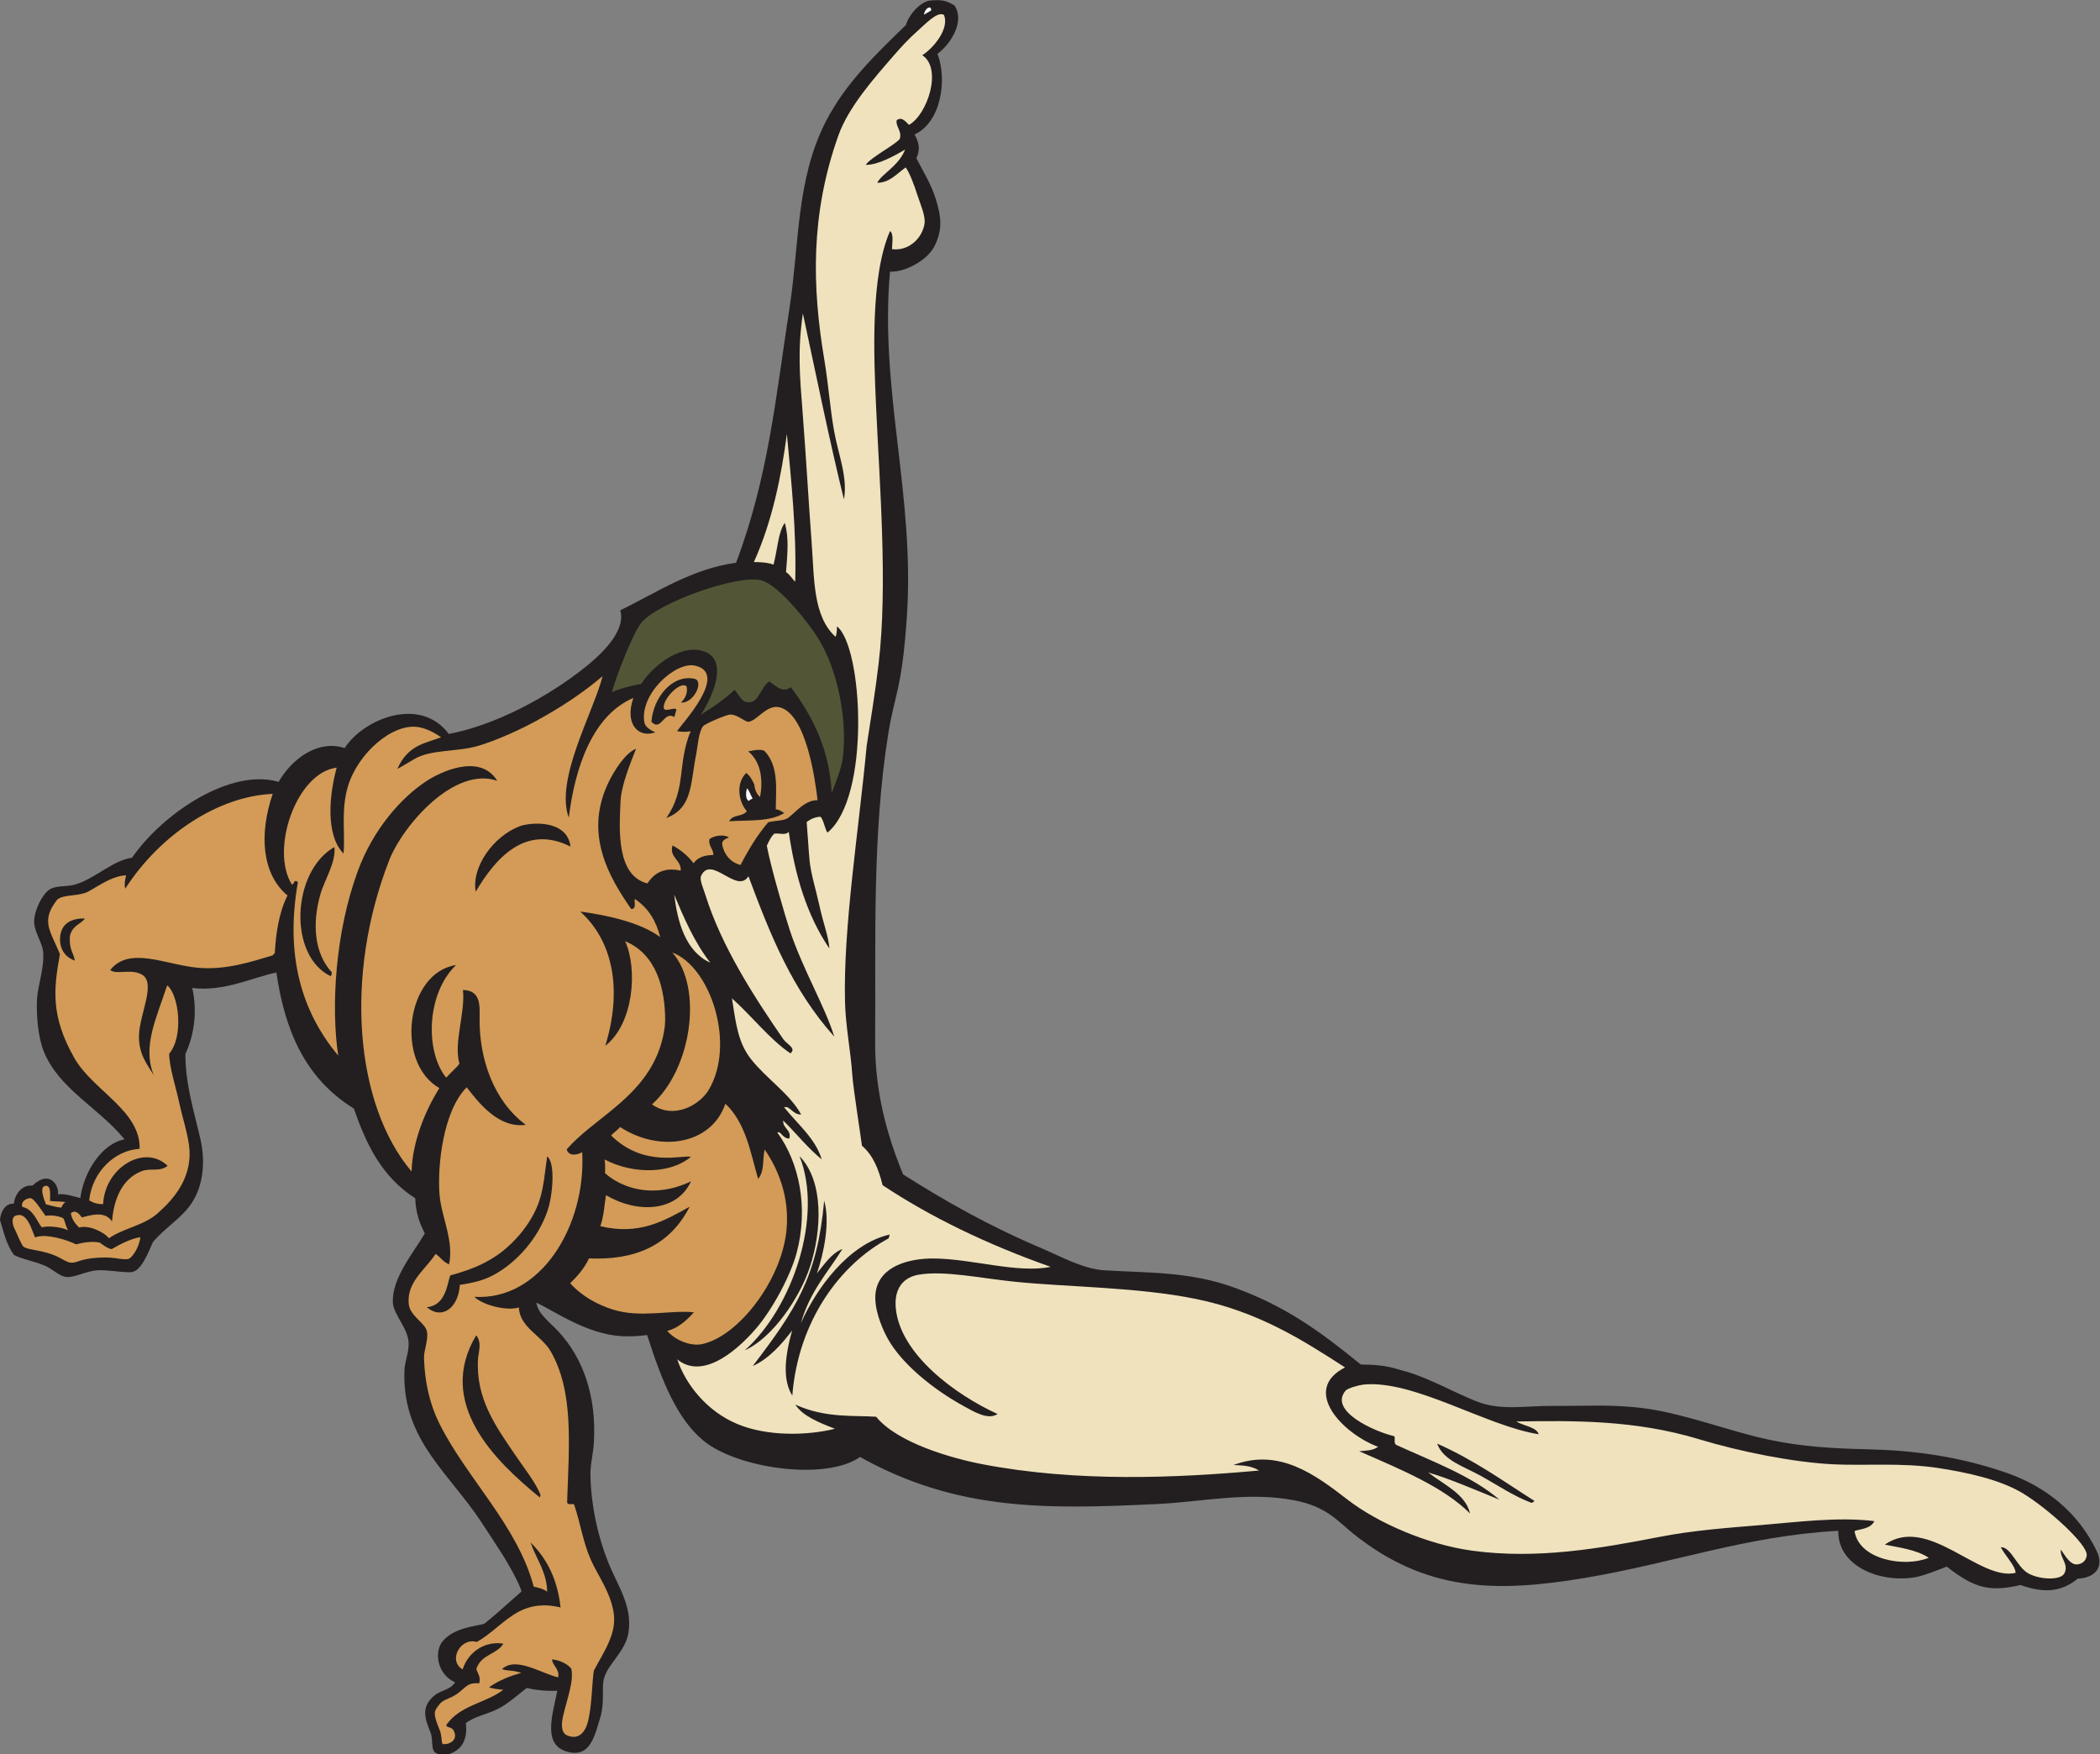
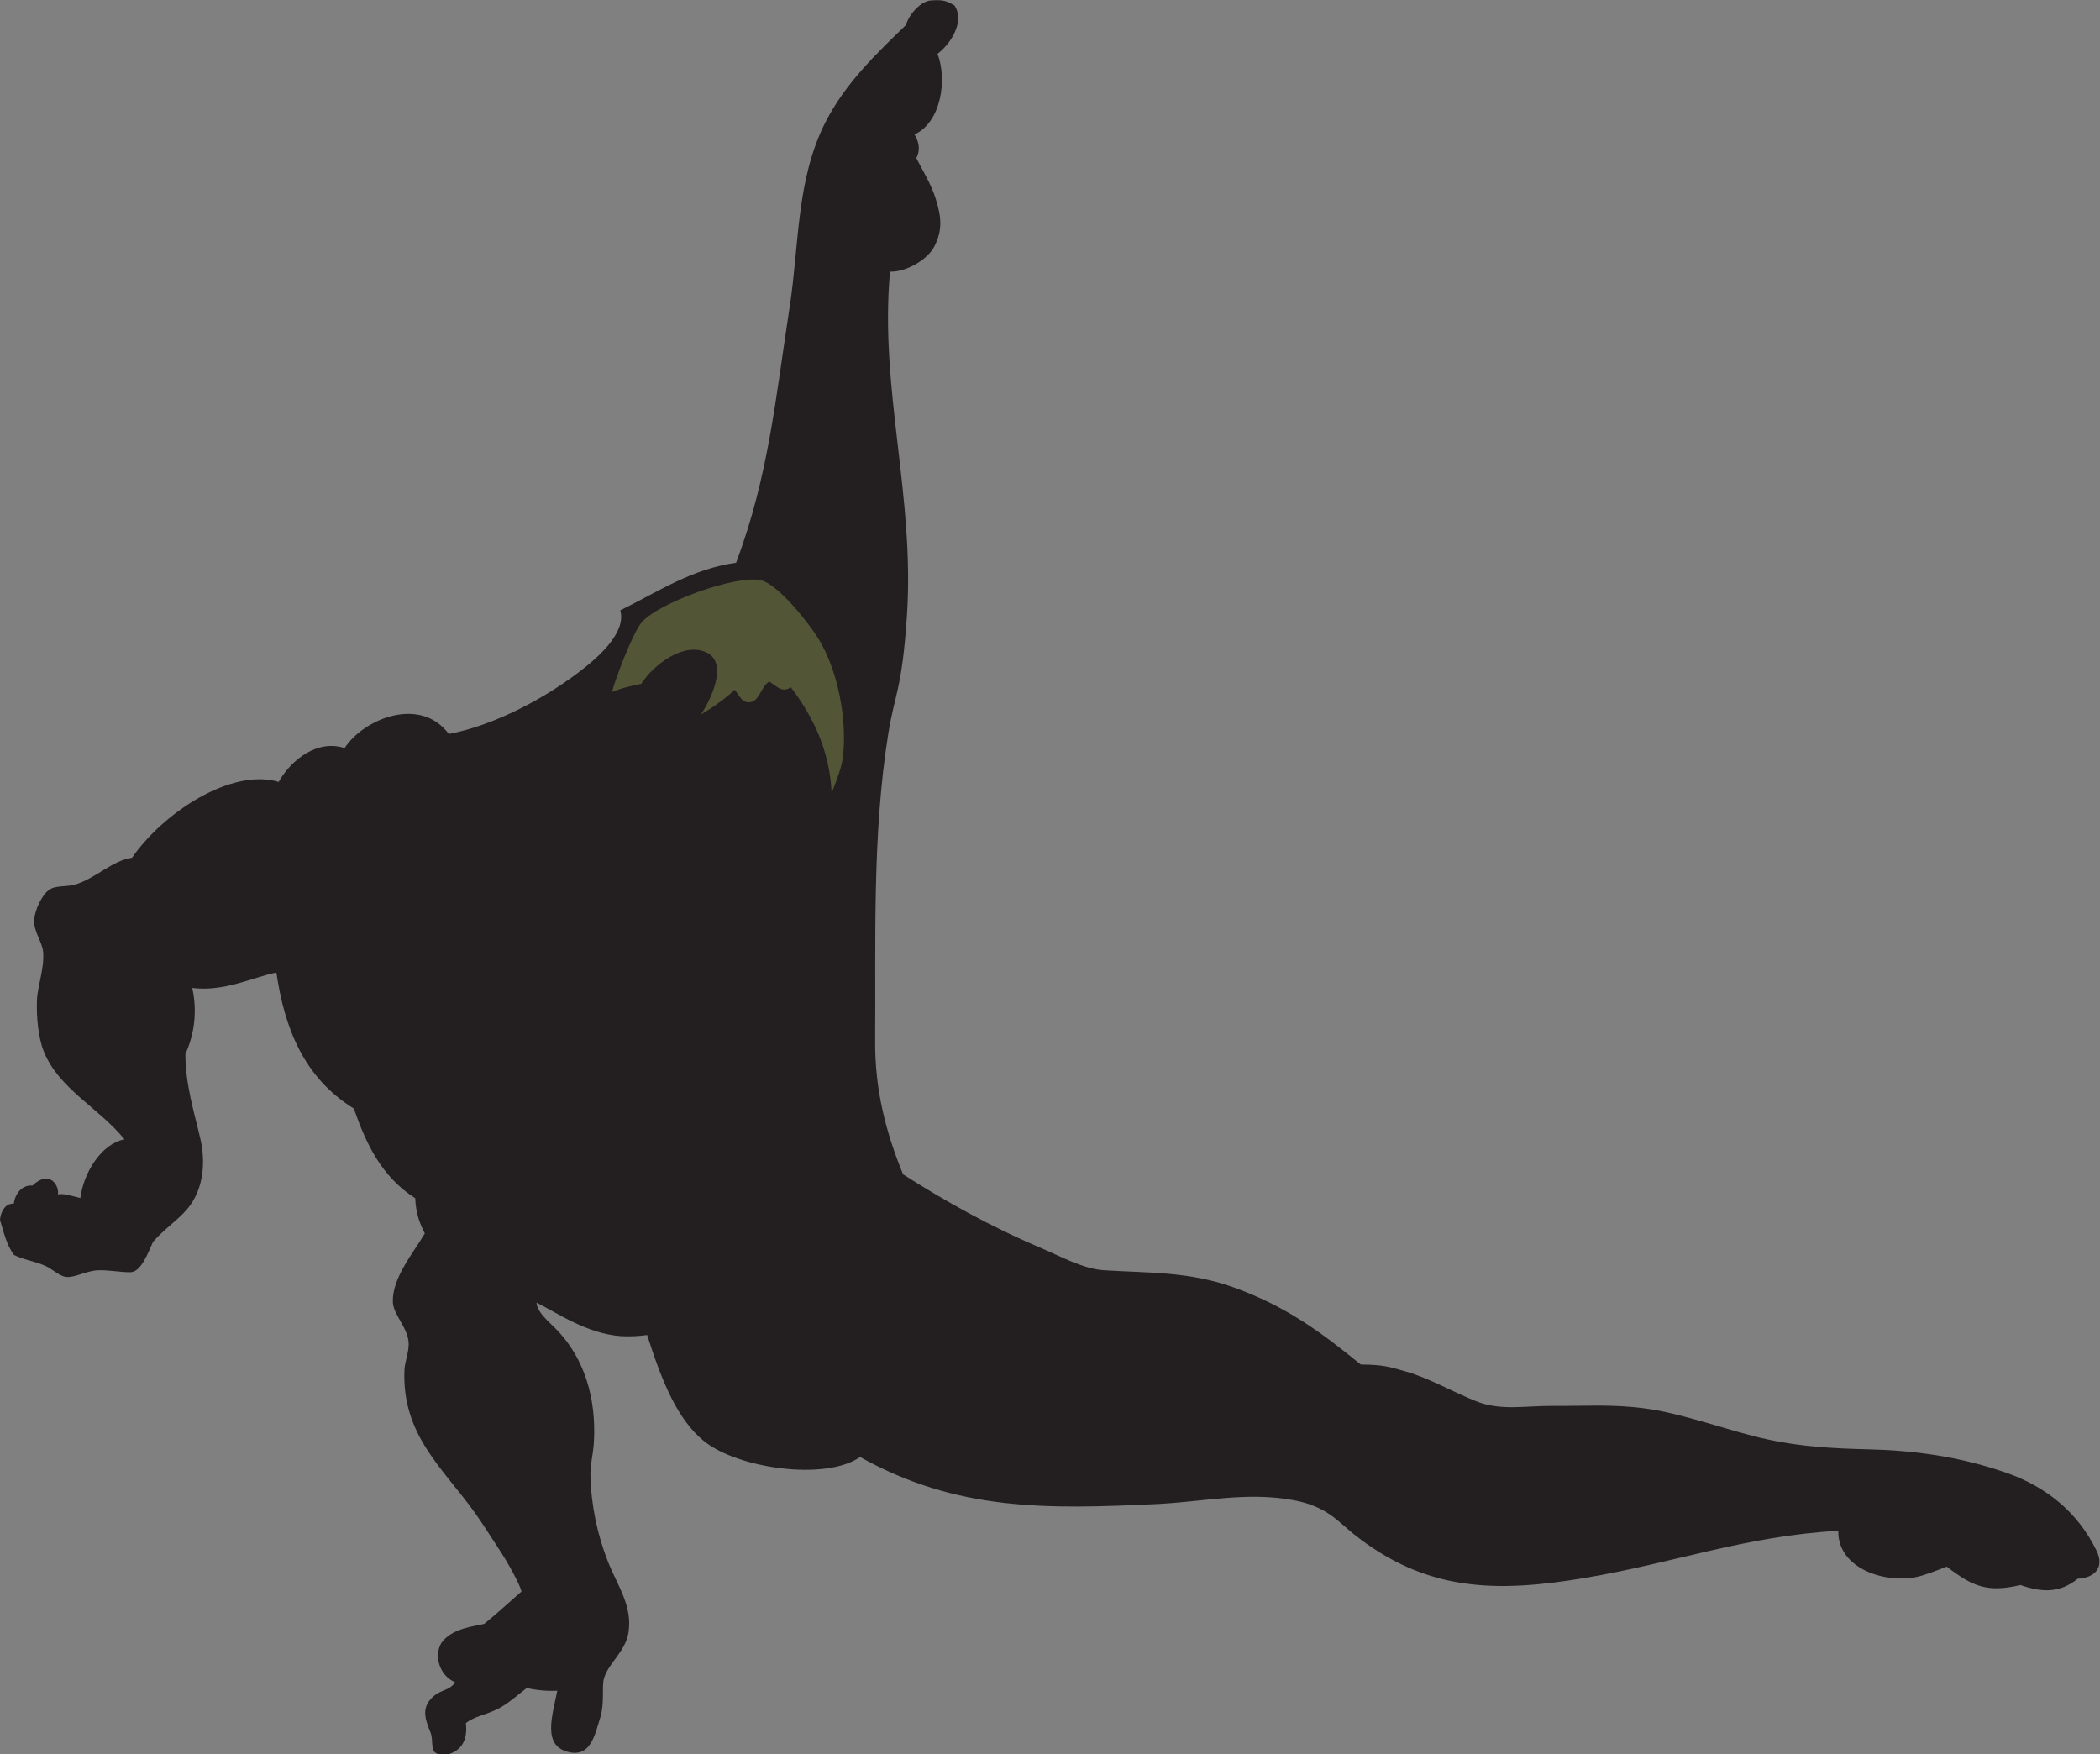
<svg xmlns="http://www.w3.org/2000/svg" viewBox="0 0 769.28 642.533" height="642.533" width="769.28" xml:space="preserve" id="svg2" version="1.1">
  <rect x="0" y="0" width="769.28" height="642.533" fill="#808080" stroke="none" />
  <defs id="defs6" />
  <g transform="matrix(1.333,0,0,-1.333,0,642.533)" id="g10">
    <g transform="scale(0.1)" id="g12">
      <path id="path14" style="fill:#231f20;fill-opacity:1;fill-rule:evenodd;stroke:none" d="m 5051.93,613.613 c -254.46,-13.984 -451.6,-88.652 -698,-129.804 -240.18,-40.079 -434.57,-38.731 -634.71,121.66 -42.84,34.316 -73.31,74.746 -161.76,91.777 -128.55,24.766 -252.58,-4.219 -379.17,-10.195 -300.28,-14.18 -547.43,-20.039 -814.72,129.355 -95.02,-66.445 -336.87,-31.426 -429.43,44.063 -72,58.711 -114.55,161.411 -155.71,291.111 -21.09,-3.34 -53.2,-4.39 -71.65,-3.14 -95.08,6.42 -180.68,67.32 -232.49,92.09 3.15,-29.96 37.17,-54.22 60.66,-79.61 68.94,-74.53 104.69,-180.217 97.03,-305.529 -1.93,-31.582 -10.12,-59.825 -9.38,-90.645 1.97,-83.203 19.78,-164.414 48.41,-236.601 26.41,-66.563 67.51,-120.743 56.12,-193.926 -8.27,-53.145 -56.42,-85.137 -67.63,-127.227 -6.05,-22.695 2.22,-66.816 -9.64,-105.508 C 1634.61,51.719 1623,-7.637 1564.41,5.117 1489.38,21.465 1517.46,103.086 1531.45,174.199 c -24.37,-1.914 -62.19,1.758 -83.7,7.52 -18.96,-14.199 -52.25,-44.004 -78.69,-57.188 -35.57,-17.715 -64.01,-20.156 -88.86,-39.531 3.66,-27.969 -2.1,-52.676 -17.09,-67.656 -15,-15 -41.36,-26.328 -64.64,-14.805 -15.57,7.715 -7.69,37.383 -14.92,55.527 -14.82,37.148 -29.7,72.618 13.26,105.176 16.07,12.168 42.02,14.121 53.83,34.024 -42.69,18.281 -58.45,71.718 -38.35,107.187 29.28,42.676 93.18,46.406 118.24,53.438 34.62,27.422 68.67,59.609 102.46,88.691 -3.47,19.277 -38.83,81.66 -59.23,112.754 -27.29,41.621 -49.27,76.719 -68.99,104.219 -88.61,123.554 -200.13,213.437 -193.39,390.975 0.86,22.64 11.41,46.72 11.68,71.41 0.49,43.71 -42.17,80.39 -43.45,115.99 -2.39,65.98 55.07,133.4 87.87,188.89 -12.25,24.12 -24.92,52.64 -26.32,96.5 -94.05,60.34 -135.4,151.1 -168.754,246.47 -138.328,85.74 -190.293,221.31 -212.894,373.87 -65.949,-13.19 -141.754,-53.09 -231.258,-42.41 13.332,-58.04 8.008,-123.28 -18.774,-181.32 -0.382,-83.58 25.375,-163.91 41.465,-234.73 13.332,-58.63 10.918,-135.43 -36.398,-191.5 -25.277,-29.97 -63.238,-54.75 -93.945,-90.06 -12.559,-26.53 -31.875,-83.23 -62.301,-83.46 -29.856,-0.23 -60.93,6.6 -89.235,5.29 -32.23,-1.46 -64.117,-21.03 -87.753,-18.28 -17.461,2.01 -38.129,21.94 -55.383,29.75 -30.856,13.98 -63.688,17.81 -87.817,30.88 -21.504,30.35 -28.25,64.29 -38.113,95.93 0.863,16.57 11.414,46.39 37.934,44.77 3.996,29.94 24.695,52.19 51.086,49.65 48.739,45.84 74.325,-2.13 70.168,-24.01 16.421,3.27 45.191,-6.34 61.578,-10.19 9.105,71.07 58.882,149.86 121.48,161.25 -72.101,88.2 -180.621,138.53 -222.109,242.13 -15.18,37.93 -20.219,95.68 -18.61,139.16 1.547,41.85 20.364,85.64 17.082,133.32 -1.836,26.76 -26.656,56.62 -24.703,88.61 1.523,24.9 19.895,67.03 40.68,82.29 17.875,13.1 46.41,7.69 70.98,14.53 53.567,14.87 105.973,67.89 157.145,73.77 85.805,123.9 272.66,247.47 402.992,208.46 35.016,61.65 106.957,117.46 181.449,93 51.34,79.72 207.138,144.51 286.208,38.85 123.26,22.9 270.14,98.96 377.75,185.76 38.93,31.4 110.34,96.52 93.41,153.86 102.28,50.26 196.74,114.06 318.32,130.88 89.49,237 109.22,457.3 147.16,702.24 26.63,171.93 17.88,351.63 99.4,510.05 54.39,105.71 136.71,184.32 220.15,265.26 9.34,31.58 42.4,65.95 68.56,67.61 30.58,1.96 40.71,0.63 65.09,-13.97 28.32,-42.57 -8.61,-103.99 -46.77,-132.82 27.02,-70.83 10.2,-187.64 -63.11,-221.61 5.52,-9.78 20.11,-34.87 5.02,-64.71 14.23,-29.78 40.27,-69.65 53.48,-113.12 13.2,-43.46 21.32,-82.81 -5.46,-132.19 -18.15,-33.47 -75.16,-68.35 -120.52,-66.97 -29.09,-324.94 68.69,-614.98 46.43,-946.83 -13.58,-202.41 -33.57,-212.93 -51.18,-322.8 -44.72,-279.08 -33.98,-575.27 -36.04,-843.82 -1.05,-137.37 31.18,-256.04 76.79,-367.19 114.57,-72.81 236.04,-141.6 378.21,-201.97 53.71,-22.82 115.75,-57.66 173.61,-61.43 116.95,-7.62 232.84,-2.56 356.37,-47.03 142.7,-51.39 236.45,-120 349.59,-212.01 62.63,-0.65 78.25,-6.1 125.06,-19.53 62.31,-17.89 129.08,-56.078 190.75,-80.922 69.01,-27.812 133.36,-12.617 216.35,-13.242 82.83,-0.645 158.61,5.019 247.89,-6.797 110.43,-14.629 231.22,-62.48 339.73,-85.723 91.6,-19.628 177.35,-24.55 274.89,-26.796 122.45,-2.813 249.64,-19.102 380.46,-64.825 107.52,-37.597 195.21,-107.519 246.79,-213.593 23.71,-48.789 -8.23,-75.313 -51.65,-77.071 -49.49,-40.39 -98.97,-37.871 -157.48,-17.441 -89.25,-21.113 -129.99,-5.313 -202.61,50.566 -19.85,-7.851 -64.11,-25.332 -86.07,-29.101 -98.7,-16.953 -214.17,31.308 -211.8,127.558 v 0" />
      <path id="path16" style="fill:#525637;fill-opacity:1;fill-rule:evenodd;stroke:none" d="m 2285.51,2640.68 c -5.27,115.52 -49.65,208.44 -112.12,290.93 -23.83,-15.83 -37.68,1.5 -59.11,15.84 -22.44,-12.61 -26.94,-53.54 -52.48,-56.75 -23.41,-2.95 -27,15.43 -43.09,33.91 -28.55,-26.93 -60.25,-48.38 -92.84,-68.3 27.96,40.99 76.04,141.95 15.98,170.89 -62.95,30.32 -147.06,-34.84 -179.59,-86.05 -32.75,-6.68 -59.1,-13.12 -80.74,-23.09 9.75,37.18 56.47,160.72 80.93,190.75 44.32,54.38 263.1,133.39 329.43,116.71 49.2,-12.37 134.77,-123.26 157.96,-161.59 53.63,-88.59 77.53,-219.26 67.1,-319.86 -3.64,-35.24 -19.21,-69.98 -31.43,-103.39 v 0" />
-       <path id="path18" style="fill:#ffffff;fill-opacity:1;fill-rule:evenodd;stroke:none" d="m 2058.07,2619.3 c -8.91,2.95 -9.36,21.86 -5.3,34.27 3.93,-0.57 10.57,-19.86 15.59,-27.54 -5.38,-2.28 -8.27,-4.31 -10.29,-6.73 v 0" />
-       <path id="path20" style="fill:#ffffff;fill-opacity:1;fill-rule:evenodd;stroke:none" d="m 2559.21,4792.33 c -1.83,-2.65 -13.87,-8.44 -20.23,-12.59 0.7,3.99 3.99,17.92 14.79,19.95 3.92,0.74 5.55,-5.08 5.44,-7.36 v 0" />
-       <path id="path22" style="fill:#d39b57;fill-opacity:1;fill-rule:evenodd;stroke:none" d="m 1558.2,51.504 c -18.38,8.027 -14.7,35.918 -10.52,54.004 10.67,46.289 29.76,94.297 22.34,129.18 -10.7,14.042 -34.81,24.316 -52.85,25.332 0.27,-15.86 21.68,-26.954 16.64,-49.18 -45.8,10.41 -116.21,58.515 -154.18,22.676 14.43,-5.606 30.9,-2.481 53.08,-10.489 -32.23,-8.652 -62.34,-20.82 -88.85,-39.55 13.58,-4.844 26.93,-5.196 39.18,-6.778 -48.95,-37.402 -117.22,-41.347 -156.19,-96.055 -0.39,-11.777 17.68,-0.644 23.17,-24.844 4.25,-18.711 -15.38,-30.625 -33.66,-28.242 -4.02,7.012 -1.86,23.496 -7.85,38.184 -6.32,15.508 -13.88,33.945 -13.66,46.504 0.16,9.414 7.55,17.949 15.39,27.402 7.53,9.082 28.27,14.258 39.61,21.895 12.56,6.758 25.62,21.094 34.88,27.031 10.17,6.524 22.29,6.875 32.24,5.821 4.98,17.578 -4.27,26.933 -8.06,39.433 14.2,41.563 54.43,38.086 74.51,69.492 -43.66,7.735 -94.42,-16.328 -112.09,-70.605 -41.25,23.945 -5.81,88.652 38.81,75.332 41.67,23.008 74.33,61.836 116.57,83.848 30.83,16.035 67.18,22.304 113.83,10.957 -7.7,70.996 -33.9,131.308 -82.58,178.652 15.59,-44.883 44.93,-81.836 45.75,-135.254 -11.07,8.32 -24.31,10.82 -37.01,13.945 -44.59,168.184 -185.19,298.418 -259.95,449.512 -25.75,52.012 -39.79,113.843 -41.52,178.843 -0.56,20.67 12.29,49.26 8.19,72.33 -4.3,24.2 -47.28,42.44 -50.23,76.83 -5.13,60.04 44.33,91.78 73.92,136.72 13.56,-8.8 19.93,-21.79 37.07,-28.55 13.77,66.21 -21.73,130.21 -26.45,193.42 -5.67,75.93 9.08,226.44 74.79,293.04 32.9,-42.44 87.75,-113.61 162.44,-103.16 -88.43,65.43 -127.99,181.58 -126.96,291.19 0.32,35.35 4.43,78.34 -45.83,79.36 7.21,-61.51 -26.38,-146.53 -9.51,-202.44 -11.05,-14.81 -24.91,-24.73 -36.45,-38.68 -57.93,71.1 -55.21,230.57 27.03,309.55 -136.56,-19.92 -169.33,-267.34 -45.85,-338.06 -38.41,-61.47 -74.05,-146.53 -76.34,-229.24 -156.581,185.35 -184.48,540.1 -61.59,855.07 36.99,94.82 178.47,259.75 297.09,218.55 -48.66,78.7 -160.17,21.75 -193.86,-0.24 -70.89,-46.27 -147.4,-133.64 -189.295,-247.43 -62.196,-168.9 -74.043,-372.73 -53.946,-507.34 -101.73,121.57 -146.011,276.27 -110.738,476.92 -12.145,9.14 -9.617,-7.09 -16.707,-6.7 -60.231,96.32 12.805,307.63 123.289,321.02 -20.281,-73.32 -31.516,-184.69 18.734,-236.08 5.254,52.58 -7.964,120.06 12.746,186.66 27.84,89.55 121.767,171.76 192.207,160.93 21.53,-3.31 43.59,-14.27 63.27,-28.13 -42.34,-16.18 -91.59,-20.69 -120.23,-87.05 16.94,10.05 28.31,15.92 43.5,25.46 47.11,29.55 117.69,20.19 178.51,38.04 49.92,14.66 114.67,44.09 160.09,68.92 64.86,35.45 124.61,74.13 181.95,122.69 -25.05,-98.67 -131.76,-284.52 -92.99,-388.78 17.38,141.17 67.06,282.19 177.56,328.85 -24.68,-69.43 11.93,-111.58 60.41,-94.45 -11.27,4.68 -27.8,14.06 -30.12,26.69 -14.36,78.34 85.86,168.45 138.87,156.6 93.2,-20.83 -31.6,-154.98 -49.41,-180.18 12.17,-1.81 23.36,-2.82 37.59,-0.13 -37.26,-88.8 -11.02,-158.52 -66.83,-238.4 72.48,27.22 66.01,94.65 82.15,175.86 4.23,21.29 6.24,60.3 19.02,76.56 4.8,6.09 65.09,32.55 75.64,31.91 18.63,-1.13 32.41,-15 46.82,-20 24.64,-0.39 51.31,49.88 88.86,39.55 71.38,-19.65 96.36,-195.44 103.13,-254.98 -37.59,0.51 -63.88,-38.64 -83.93,-50.35 -10.6,-6.19 -28.96,-5.02 -51.58,-10.25 -28.78,-33.31 -53.51,-73.63 -76.2,-117.48 -29.95,8.19 -43.44,29.55 -49.23,50.85 -3.91,14.39 2.22,18.84 17.32,24.79 -13.43,9.6 -41.36,5.04 -53.34,-4.34 -3.95,-18.94 11.03,-26.86 10.61,-43.84 -22.35,-0.31 -42.06,-5.21 -54.52,-22.67 -14.34,19.17 -33.39,35.6 -57.68,49.01 -10,-33.22 25.1,-40.38 22.41,-69.37 -42.9,9.82 -71.78,-4.65 -91.41,-35.14 -86.75,22.33 -77.15,150.47 -73.94,224.8 1.96,45.57 27.56,106.6 42.61,145.12 -27.37,-9.39 -60.75,-59.27 -78.49,-98.24 -63.76,-140.04 6.04,-256.39 64.98,-341.66 17.93,-1.97 5.66,28.26 10.93,26.9 38.4,-25.84 58.32,-62.35 68.98,-104.22 -55.31,40.8 -147.87,60.5 -219.75,70.07 91.19,-82.12 115.81,-216.52 68.9,-368.8 78.41,60.5 89.14,211.07 54.61,287.26 86.89,-36.07 109.55,-131.89 109.88,-215.8 0.11,-28.12 -9.52,-68.14 -22.61,-98.28 -53.79,-123.93 -176.33,-175.55 -247.98,-257.81 5.8,-20.78 30.05,-15.18 42.66,-7.7 10.88,-202.36 -114.04,-408.77 -296.6,-397.6 25.37,-24.27 91.84,-39.45 122.64,-29.14 1.4,-54 62.32,-77.38 87.05,-120.21 63.8,-110.509 50.92,-253.81 45.41,-414.689 1.93,-12.227 18.45,0.195 19.94,-9.063 16.4,-48.085 23.89,-101.835 45.51,-150.097 19.28,-43.067 52.91,-87.168 62.2,-143.379 9.67,-58.594 -25.61,-106.543 -54.22,-160.645 -5.04,-31.367 -4.94,-92.461 -15.54,-137.578 -7.26,-30.879 -25.75,-54.375 -58.19,-40.195 z M 385.746,1420.41 c -3.566,-29.3 -23.266,-58.32 -34.277,-60.08 -13.774,-2.19 -28.11,2.52 -47.879,3.81 -28.219,1.86 -65.664,-1.72 -85.449,-9.04 -26.594,-9.83 -30.203,-3.54 -56,9.69 -42.762,21.89 -86.004,19.14 -98.114,30.05 -5.664,5.12 -19.441,40.06 -24.586,50.18 -4.785,9.41 -9.203,29.8 3.449,34.57 32.324,12.19 43.641,-38.75 53.539,-59.79 29.019,12.02 90.39,-7.51 112.59,-19.14 19.882,5.59 44.886,9.07 64.71,5.02 13.235,-9.27 20.711,-15.27 32.77,-18.28 23.027,13.32 53.875,29.59 79.246,33.01 z m -205.879,96.05 c -6.129,-3.22 -8.781,-9.08 -11.066,-14.55 -13.172,0.18 -34.039,6.86 -42.594,8.85 -4.984,12.79 -20.648,52.38 1.375,50.86 13.234,-0.92 9.813,-27.69 9.863,-41.39 8.879,-1.95 35.153,-1.15 42.422,-3.77 z m 7.047,-77.22 c -16.344,9.35 -59.059,13.49 -71.605,7.89 -12.567,13.22 -22.907,50.84 -53.883,56.44 -4.949,15.1 10.895,23.5 21.363,24.09 10.613,0.6 29.887,-31.57 42.109,-48.36 16.622,2.34 37.336,-0.39 49.594,-7.33 3.063,-5.68 6.86,-22.71 12.422,-32.73 z m 115.996,715.21 c 17.227,-13.77 55.758,4.5 86.254,-11.93 41.008,-22.07 -4.867,-106.66 -7.156,-165.8 -2.047,-53.03 22.914,-81.9 40.914,-111.58 -33.02,78.69 7.777,158.79 36.469,247.38 32.015,-24.88 46.277,-139.94 5.574,-187.83 -0.078,-35.73 17.949,-89.85 27.437,-134.08 9.137,-42.58 26.27,-94.01 28.368,-130.59 4.472,-78.05 -41.59,-133.54 -87.629,-174.06 -38.59,-33.93 -91.485,-39.79 -133.887,-68.48 -13.047,17.17 -56.27,37.54 -81.602,29.32 -11.515,10.99 -20.734,23.32 -22.906,39.68 13.547,10.63 23.43,-2.73 30.359,-11.85 28.915,8.01 63.954,17.36 82.778,-11.02 4.777,60.55 26.937,117.21 81.797,138.36 24.351,9.38 48.5,-3.06 70.968,14.51 -62.281,60.53 -172.132,-3.28 -177.285,-105.29 -15.082,0.04 -25.179,2.76 -38.25,10.26 8.032,77.4 69.285,137.87 138.61,141.75 2.91,104.83 -128.672,160.47 -179.188,249.26 -65.449,115.06 -57.387,188.99 -39.863,286 -11.125,27.2 -28.715,59 -31.606,80.43 -3.363,24.96 4.864,44.02 24.539,69.53 17.856,13.53 48.04,8.44 77.368,18.42 19.824,6.73 67.07,46.34 111.621,47.98 -3.43,-13.73 -5.328,-26.6 -2.371,-36.64 97.687,151.56 258.945,254.55 405.211,260.39 -38.055,-111.52 -29.536,-220.54 40.707,-279.25 -24.313,-47.19 -32.09,-107.8 -34.973,-158.34 -1.414,-2.64 -4.422,-2.52 -5.348,-6.02 -56.222,-16.72 -128.535,-41.35 -206.66,-34.08 -88.558,8.24 -187.961,60.14 -240.25,-6.43 z m -111.207,85.71 c -0.027,35.52 35.586,42.61 41.117,56.07 -32.207,0.8 -61.797,-10.76 -67.039,-46.09 -4.078,-27.46 6.121,-57.84 39.762,-69.59 -4.211,24.27 -13.82,26.46 -13.84,59.61 z M 1833.63,1162.89 c 28.64,7.03 51.83,27.36 73.34,51.15 -65.61,6.7 -146.36,-16.23 -221.68,7.23 -44.98,14 -87.6,38.09 -118.41,72.71 19.51,18.81 37.98,39.46 51.79,68.13 122.63,-5.35 220.38,32.36 276.6,142.05 -69.79,-38.65 -138.38,-79.37 -245.41,-53.5 10.51,31.55 10.65,57.09 15.41,85.32 84.59,-50.34 194.45,-47.41 233.78,37.98 -45.24,-22.16 -114.06,-38.3 -181.82,-10.91 -19.94,8.04 -37.28,18.18 -54.44,33.22 0.4,12.97 0.64,23.4 -1.12,37.58 83.01,-43.22 185.21,-37.25 236.77,7.36 -23.9,6.17 -127.69,-30.7 -219.06,58.69 7.71,8.5 15.54,12.89 24.83,23.17 107.34,-70.26 250.34,-49.53 289.26,64.12 56.48,-53.62 68.44,-132.93 89.96,-206.72 18.46,22.46 11.66,55.68 17.95,80.9 36.12,-52.54 68.81,-128.5 60.02,-221.06 -13.12,-138.34 -133.11,-293.86 -233.19,-313.94 -28.89,-5.8 -71.43,9.41 -94.58,36.52 z m -41.92,622.46 c 109.18,97.44 141.22,320.65 55.92,417.35 105.07,-39.52 174.66,-251.29 100.19,-377.19 -24.3,-41.1 -95.09,-83.03 -156.11,-40.16 z m 340.23,810.76 c -0.16,49.45 9.84,116.42 -29.77,159.16 -7.22,7.8 -30.38,3.42 -45.92,0.08 37.05,-30.09 40.4,-82.2 32.6,-125.33 -10.53,8.61 -14.65,21.35 -16.29,35.3 -5.49,11.37 -10.86,22.38 -21.89,30.83 -31.55,-31.79 -18.28,-83.7 1.73,-104.82 -11.74,-17.01 -38.59,-7.84 -48.5,-27.99 52.68,3.79 111.1,-2.38 151.46,22.77 -7.87,3.3 -11.59,8.99 -23.42,10 z M 1485.48,712.031 c -12.03,32.051 -45.15,74.043 -68.05,107.676 -54.85,80.586 -110.39,156.66 -103.8,266.343 1.02,17.02 11.64,44.75 -5.02,64.71 -111.35,-186.6 51.25,-344.862 175.01,-445.682 0.62,2.305 1.24,4.629 1.86,6.953 z m 422.34,2243.049 c -60.84,12.47 -112.84,-52.51 -117.63,-118.32 27.26,-28.56 33.62,31.72 63.09,12.91 1.86,6.96 3.73,13.91 5.59,20.87 -6.24,8.27 -38.01,-12.34 -34.78,9.32 4.14,27.8 48.14,69.39 62.92,53.95 3.1,-17.49 -2.71,-31.21 -15.59,-44.27 34.85,-3.2 64.87,59.7 36.4,65.54 z M 1356.81,1316.74 c 63.19,33.98 122.39,100.92 147.92,176.54 14.63,43.26 21.84,131.37 -0.98,149.32 -6.44,-42.13 -8.65,-81.99 -21.25,-121.02 -19.75,-61.27 -69.86,-119.28 -117.82,-151.78 -42.32,-28.69 -82.99,-41.97 -127.54,-54.55 -7.6,-21.77 -12.24,-83.28 -64.34,-87.11 41.71,-35.93 87.04,-2.12 90.99,61.35 34.28,4.87 64.43,11.88 93.02,27.25 z m 70.28,1232.55 c -70.89,-27.51 -131.63,-110.71 -119.8,-179.45 54.45,91.9 136.32,186.44 260.56,123.98 -9.19,75.49 -110.92,67.05 -140.76,55.47 z M 912.324,2147.7 c -49.984,53.78 -54.011,136.81 -32.207,213.61 11.946,42.03 43.629,89.12 38.891,131.21 -117.039,-66.35 -128.613,-298.77 -9.477,-355.25 0.93,3.47 1.86,6.95 2.793,10.43 v 0" />
-       <path id="path24" style="fill:#efe2bd;fill-opacity:1;fill-rule:evenodd;stroke:none" d="m 2300.21,3098.89 c -0.6,-9.54 -0.09,-19.41 -3.98,-28.75 -62.18,56.41 -58.32,159.09 -65.55,256.09 -9.11,122.07 -15.54,239.33 -25.31,364.57 -7.28,93.47 -13.93,166.14 1.02,268.08 36.85,-170.77 71.5,-342.81 112.79,-511.01 11.08,61.4 -15.8,123.75 -27.37,189.96 -10.83,61.91 -15.46,128.15 -26.44,193.43 -33.65,200.09 -38.69,398.8 38.3,615.87 27.78,78.3 95.71,155.19 152.15,220.13 21.02,24.16 41.66,46.62 63.08,65.47 23.55,20.73 56.97,57.37 75.05,46.59 16.21,-37.39 -29.02,-92.01 -59.5,-110.77 56.44,-36.8 13.73,-164.02 -36.41,-191.5 -10.88,11.08 -20.52,22.68 -33.84,12.79 -3.36,-17.95 14.67,-28.4 8.75,-50.8 -9.08,-14.58 -80.4,-51.49 -93.77,-71.77 32.97,-1.08 79.32,25.06 108.12,41.84 -17.76,-45.49 -64.06,-66.31 -76.64,-91.27 34.05,0.41 51.97,23.7 78.43,42.34 11.04,-16.24 22.17,-45.24 31.91,-75.63 8.1,-25.24 23.24,-58.19 19.61,-79.8 -6.49,-38.74 -42.44,-75.12 -89.36,-69.23 0.18,14.24 5.65,41.36 -5.27,49.86 -54.62,-123.95 -44.43,-347.16 -38.6,-477.88 9.82,-220.29 32.53,-494.77 7.26,-710.08 -8.97,-76.43 -20.87,-148.47 -32.92,-226.77 -22.02,-235.02 -64.35,-496.24 -59.56,-702.56 1.61,-69.01 15.63,-135.16 20.17,-202.93 2.32,-34.69 22.66,-163.75 26.43,-193.44 30.3,-25.84 45.75,-63.83 56.69,-108.36 131.85,-87.5 285.9,-162.19 461.67,-224.34 -90.59,-18.98 -215.52,22.29 -321.85,22.87 -65.19,0.38 -147.63,-19.76 -158.73,-91.62 -6.35,-41.15 14.62,-95.04 32.78,-128.06 36.95,-67.17 121.41,-138.13 210.81,-186.917 26.8,-14.629 65.25,-38.242 91.33,-20.742 -116.13,52.676 -268.26,164.839 -279.77,291.129 -4.85,53.27 20.17,83.99 61.79,91.51 70.36,12.73 174.7,-10.16 266.89,-19.34 149.43,-14.84 334.25,-14.51 494.35,-46.72 174.24,-35.08 297.59,-115.02 411.62,-188.57 -121.29,-61.82 -7.34,-181.544 90.64,-218.087 -13.46,-10.625 -33.11,-10.528 -51.73,-12.227 113.85,-49.883 231.27,-97.715 304.51,-171.055 -11.76,52.989 -70.96,78.575 -115.11,112.852 58.85,-16.973 134.1,-49.941 196.08,-74.902 -76.94,65.566 -182.67,104.414 -283.89,150.605 -7.22,4.649 -2.22,16.348 -4.84,23.652 -55.77,13.047 -181.43,69.786 -134.12,125.391 6.01,7.071 37.87,15.511 49.18,16.641 138.28,13.83 337.67,-114.219 481.49,-136.465 -6.14,19.961 -41.86,22.851 -61.41,35.078 155.63,2.383 325.42,4.746 501.3,-48.594 114.06,-34.59 261.21,-63.808 369.1,-69.082 89.03,-4.355 188.27,5.039 288.01,-10.097 76.36,-11.563 170.8,-31.29 234.59,-70.293 68.12,-41.68 177.35,-139.766 174.41,-169.727 -2.06,-21.055 -22.35,-27.109 -33.03,-24.492 -15.63,3.828 -27.63,25.488 -37.89,40.117 -3.92,-22.09 23.46,-40.664 8.95,-66.113 -10.27,-17.989 -64.31,-17.032 -96.94,-0.117 -33.3,17.285 -48.26,73.945 -77.36,72.91 13.76,-25.567 40.46,-51.407 40.74,-70.547 -100.07,-23.613 -239.98,160.625 -359.36,77.656 35.87,-7.598 85.29,-12.988 120.78,-36.094 -65.53,-27.578 -191.92,-5.976 -203.98,73.301 14.56,6.055 43.62,5.098 54.52,27.324 -99.01,12.422 -214.53,-2.851 -310.99,-10.781 -94.04,-7.754 -186.92,-14.512 -280.86,-32.832 -164.87,-32.168 -336.74,-61.66 -513.23,-37.656 -122.31,16.621 -259.44,75.879 -342.58,140.234 -88.83,68.789 -188.05,142.617 -313.64,95.235 23.58,-1.25 47.87,-1.133 70.49,-15.157 -227.65,-20.722 -500.81,-32.363 -759.45,17.149 -83.73,16.015 -234.74,58.633 -292.95,130.664 -60.47,4.219 -140.52,-4.395 -222.13,33.418 20.22,-31.426 64.18,-49.141 108.91,-66.446 -76.62,-19.14 -186.57,-21.171 -267.99,12.911 -86.67,36.289 -143.15,111.406 -165.42,177.776 65.39,-53.81 154.54,13.34 215.31,83.34 47.27,54.45 96.5,148.41 112.71,208.9 33.32,124.36 7.08,249.59 -52.94,331 9.94,5.55 14.16,-17.15 32.9,-16.29 6.97,23.63 -19.05,28.2 -16.63,49.2 35.85,-35.16 65.74,-73.75 105.62,-106.56 -17.15,57.71 -66.53,96.79 -103.25,143.18 15.97,5.2 22.7,-20.1 46.82,-20 -30.84,56.91 -96.62,99.51 -138.04,152.54 -36.24,46.39 -41.27,98.65 -52.21,166.78 54.32,-48.05 104.74,-113.85 160.76,-151.14 17.47,14.16 -9.75,24.73 -19.43,38.73 -82.09,118.72 -170.28,256.37 -214.26,396.57 -6.32,20.13 -16.72,42.21 -11.75,52.65 27.93,58.68 98.62,-51.91 130.09,-1.32 60.79,-162.82 119.2,-310 235.75,-440.63 -23.86,79.55 -87.9,187.56 -122.55,293.73 -11.48,35.18 -50.81,167.41 -62.75,230.59 7.1,15.97 12.05,24.76 19.98,33.3 13.87,2.27 31.43,-5.28 40.31,5.11 16.99,-118.55 49.08,-228.37 111.62,-320.62 -1.09,28.65 -17.25,71.03 -27.68,119.22 -8.99,41.56 -23.24,85.8 -26.75,122.71 -2.68,28.14 -6.02,84.32 -7.96,105.53 13.09,10.13 25.67,14.22 38.02,14.53 8.29,-7.28 12.51,-35.53 19.16,-43.45 118.94,97.01 97.53,510.26 26.22,566.58 z m -114.87,123.01 c -4.24,1.87 -14.91,20.33 -25.25,26.14 3.82,50.21 8.61,94.34 -3.55,135.32 -18.34,-27.2 -18.97,-68.47 -30.75,-114.74 -18.34,7.18 -47.06,7.01 -54.02,7.02 50.75,112.62 75.69,237.4 90.63,352.14 12.21,-131.1 26.7,-265.56 22.94,-405.88 z M 1951.95,2174.75 c -67.84,30.39 -90.38,112.4 -99.02,186.79 27.3,-65.56 55.45,-130.64 99.02,-186.79 z M 3949.55,853.086 c 16.23,-45.684 73.14,-62.773 118.16,-87.559 45.72,-25.175 91.88,-56.738 140.21,-74.843 4.1,-0.313 6.44,2.402 8.82,5.078 -85.77,54.355 -165.24,112.324 -267.19,157.324 z m -1748.8,330.704 c 25.74,89.47 74.24,139.55 114.34,204.16 -29.79,-11.5 -47.71,-39.88 -70.12,-66.93 18.41,53.24 37.14,140.84 19.95,199.62 -19.01,-210.76 -78.16,-299.23 -196.26,-454.27 43.69,19.35 79.83,60.17 108.19,97.73 -19.93,-71.27 -26.91,-135.08 0.47,-179.041 16.66,207.991 133.38,361.891 264.89,432.191 0.93,3.47 1.86,6.95 2.79,10.43 -113.59,-25.67 -202.22,-149.13 -244.25,-243.89 z m 25.25,155.64 c 31.25,95.41 39.97,233.28 -28.87,303.73 66.16,-165.52 -19.56,-417.5 -150.45,-533.63 75.19,33.22 150.82,142.87 179.32,229.9 v 0" />
    </g>
  </g>
</svg>